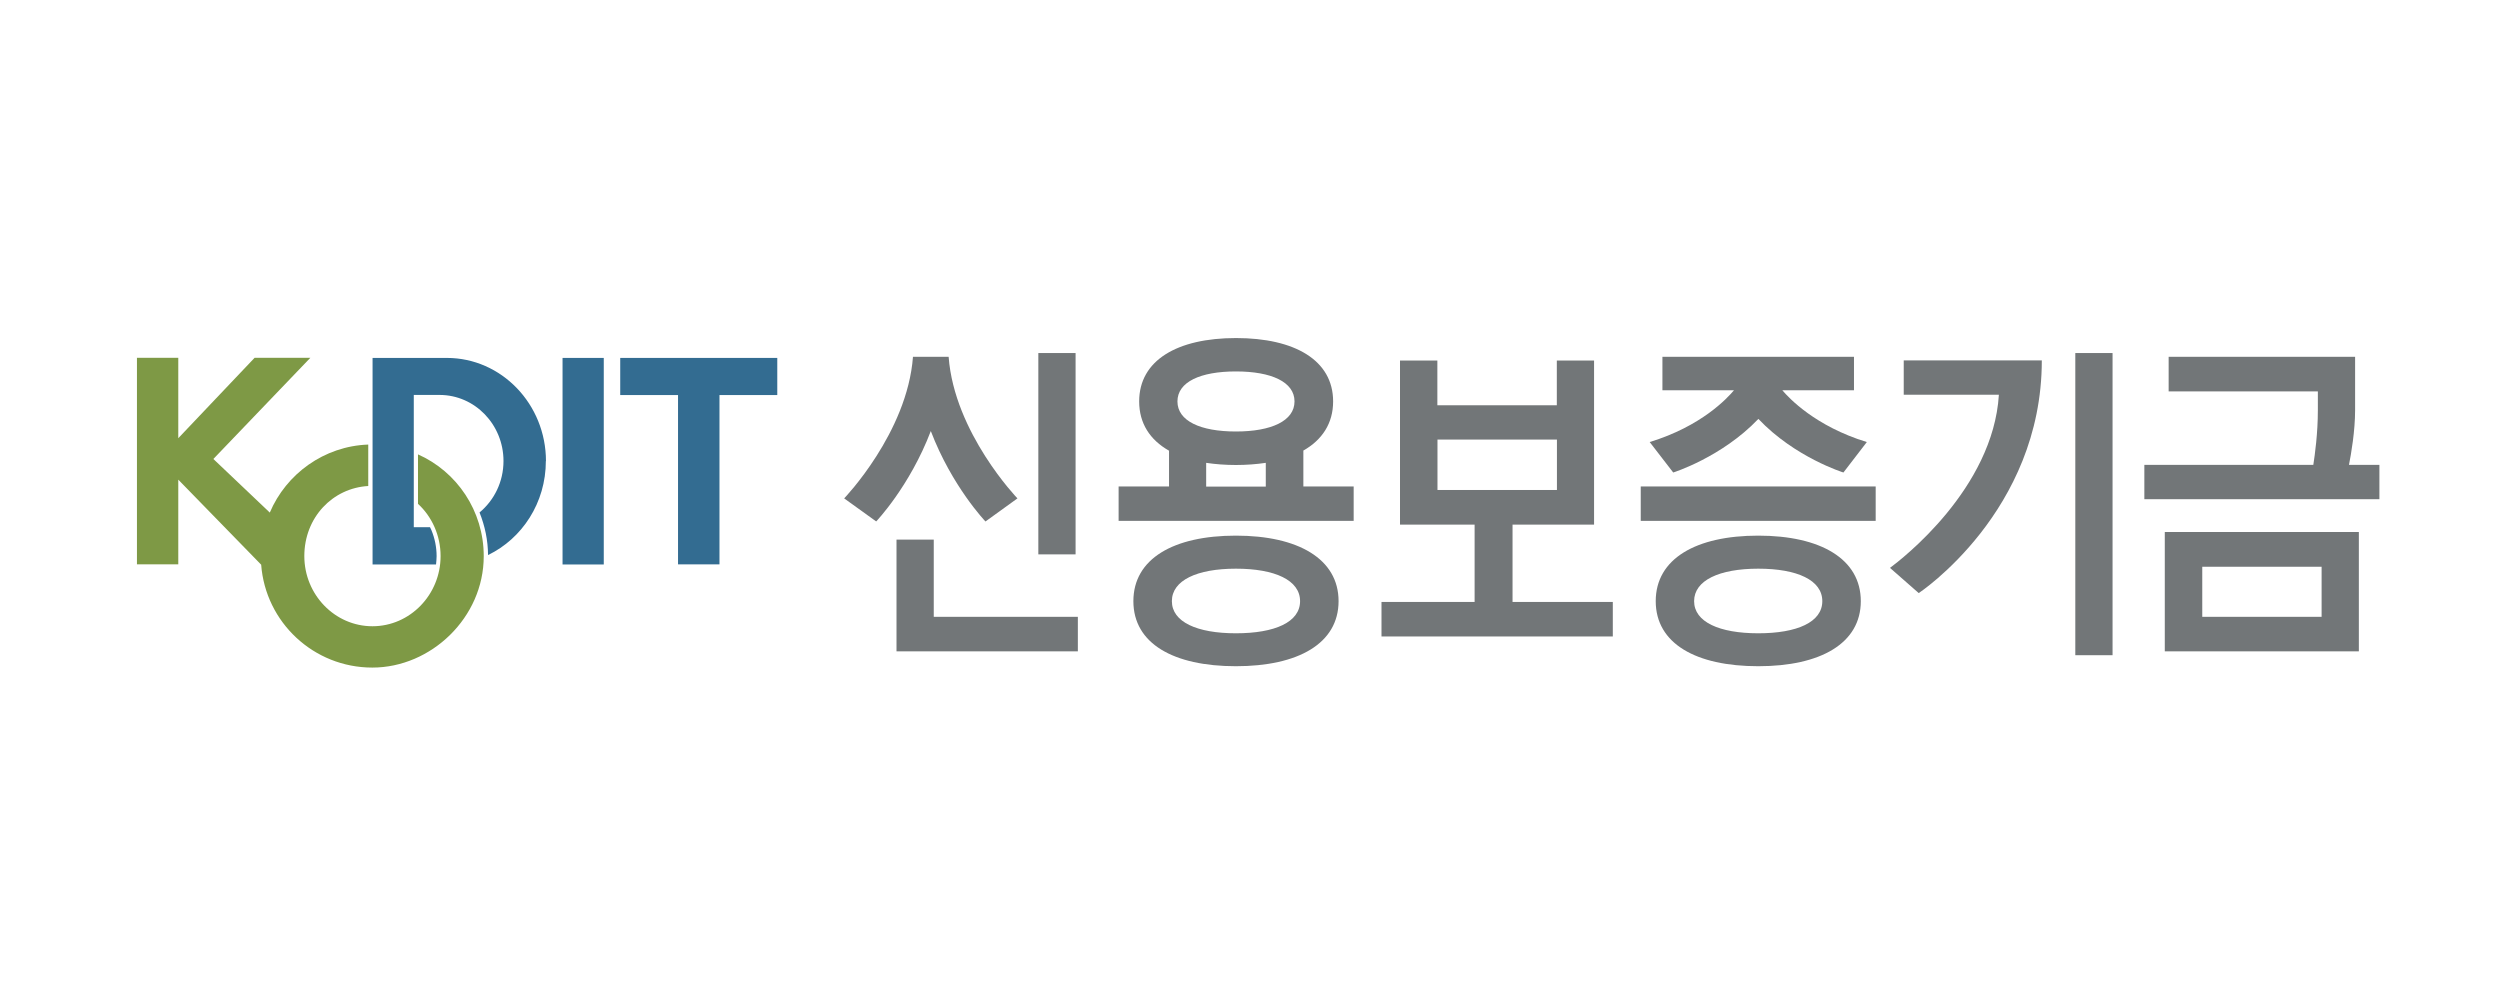
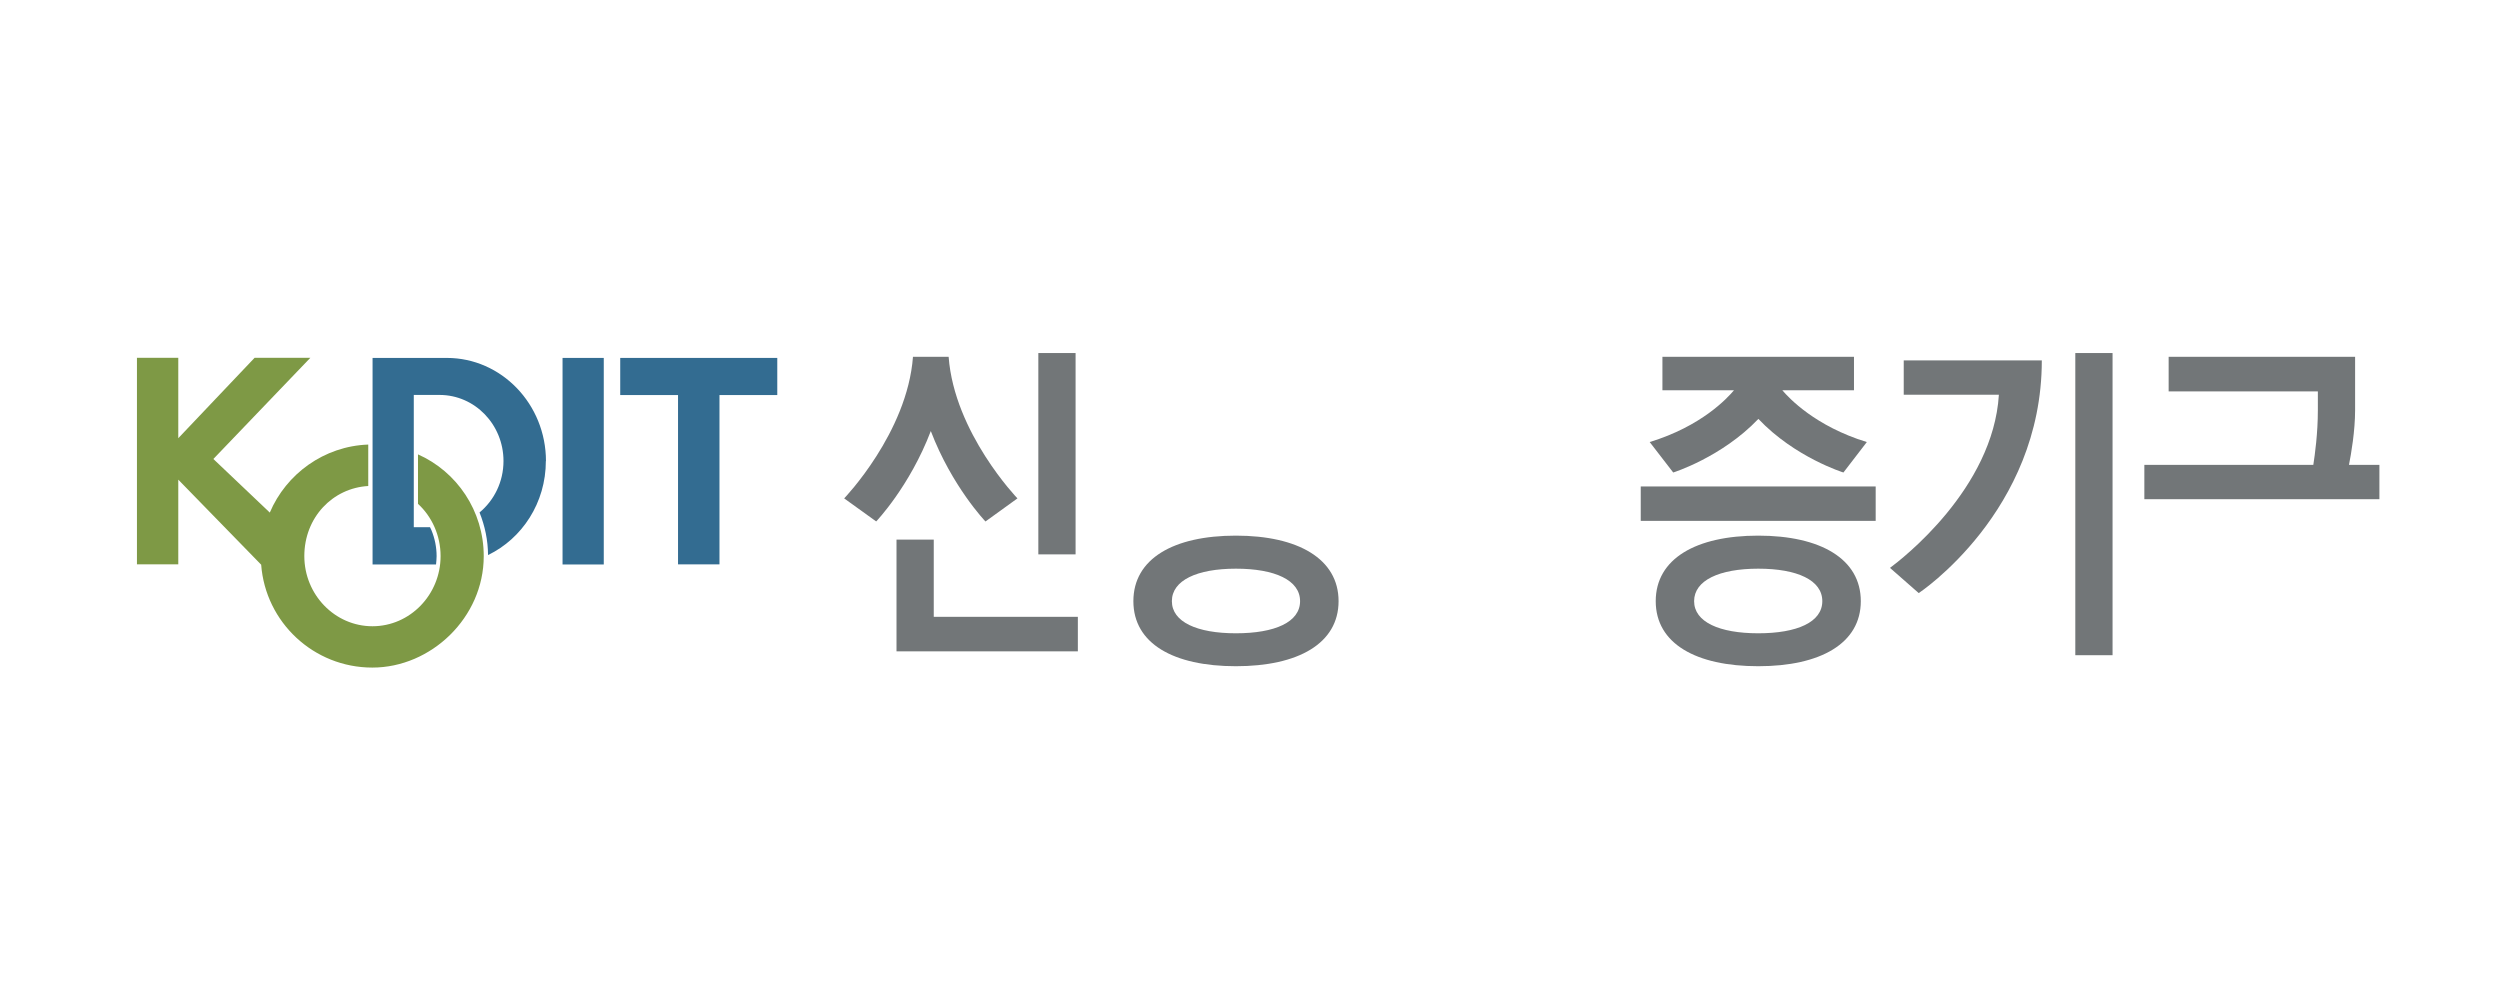
<svg xmlns="http://www.w3.org/2000/svg" id="Layer_2" data-name="Layer 2" viewBox="0 0 220.16 88.06">
  <defs>
    <style>
      .cls-1 {
        fill: none;
      }

      .cls-1, .cls-2, .cls-3, .cls-4 {
        stroke-width: 0px;
      }

      .cls-2 {
        fill: #336c91;
      }

      .cls-3 {
        fill: #727678;
      }

      .cls-4 {
        fill: #7e9945;
      }
    </style>
  </defs>
  <g id="_고객사" data-name="고객사">
    <g>
      <rect class="cls-1" width="220.16" height="88.06" />
      <g>
        <g>
          <g>
            <path class="cls-2" d="m48.08,40.61c0-5.02-3.92-9.09-8.73-9.09h-6.54v18.19h5.59c.02-.24.05-.48.05-.73,0-.8-.16-1.57-.46-2.3-.04-.09-.08-.18-.12-.25h-1.43v-11.65h2.27c3.11,0,5.63,2.61,5.63,5.82,0,1.83-.82,3.46-2.11,4.53.48,1.2.74,2.45.75,3.75,3-1.45,5.09-4.6,5.09-8.28Z" />
            <rect class="cls-2" x="49.54" y="31.52" width="3.63" height="18.19" />
            <polygon class="cls-2" points="68.45 31.52 54.62 31.52 54.62 34.79 59.71 34.79 59.71 49.7 63.36 49.7 63.36 34.79 68.45 34.79 68.45 31.52" />
          </g>
          <path class="cls-4" d="m36.81,40.01v4.36c1.21,1.11,1.99,2.77,1.99,4.6,0,3.4-2.69,6.18-6,6.18s-6-2.78-6-6.18,2.49-5.99,5.63-6.17v-3.65c-3.9.14-7.23,2.59-8.67,5.99l-4.97-4.72,8.54-8.91h-4.91l-6.72,7.08v-7.08h-3.64v18.19h3.64v-7.46l7.3,7.49c.38,5.07,4.62,9.06,9.79,9.06s9.81-4.4,9.81-9.81c0-4-2.37-7.45-5.8-8.97Z" />
        </g>
        <g>
          <rect class="cls-3" x="91.44" y="31.09" width="3.28" height="17.73" />
-           <path class="cls-3" d="m129.86,46.2v6.81h-8.2v3.04h20.37v-3.04h-8.83v-6.81h7.18v-14.45h-3.28v3.94h-10.52v-3.94h-3.29v14.45h6.56Zm-3.27-7.49h10.52v4.44h-10.52v-4.44Z" />
          <polygon class="cls-3" points="94.92 57.36 94.92 54.32 82.23 54.32 82.23 47.52 78.95 47.52 78.95 57.36 94.92 57.36" />
-           <path class="cls-3" d="m114.76,39.69c1.68-.95,2.64-2.41,2.64-4.34,0-3.62-3.37-5.58-8.55-5.58s-8.53,1.96-8.53,5.58c0,1.93.95,3.39,2.63,4.34v3.15h-4.44v3.03h20.7v-3.03h-4.43v-3.15Zm-5.92-6.98c3.13,0,5.16.93,5.16,2.64s-2.03,2.65-5.16,2.65-5.15-.93-5.15-2.65,2.03-2.64,5.15-2.64Zm-2.62,8.05c.8.12,1.69.19,2.62.19s1.82-.07,2.63-.19v2.09h-5.25v-2.09Z" />
          <path class="cls-3" d="m86.79,45.92l2.81-2.03s-5.56-5.77-6.06-12.47h-3.14c-.5,6.7-6.06,12.47-6.06,12.47l2.82,2.03s2.95-3.08,4.81-7.96c1.86,4.88,4.81,7.96,4.81,7.96Z" />
-           <path class="cls-3" d="m190.64,57.36h17.09v-10.51h-17.09v10.51Zm13.81-3.04h-10.51v-4.41h10.51v4.41Z" />
          <path class="cls-3" d="m108.84,47.17c-5.49,0-9.03,2.03-9.03,5.77s3.54,5.73,9.03,5.73,9.04-2.01,9.04-5.73-3.56-5.77-9.04-5.77Zm0,8.6c-3.43,0-5.64-1-5.64-2.83s2.21-2.86,5.64-2.86,5.65,1.01,5.65,2.86-2.22,2.83-5.65,2.83Z" />
          <rect class="cls-3" x="144.49" y="42.84" width="20.69" height="3.03" />
-           <path class="cls-3" d="m154.84,47.17c-5.48,0-9.03,2.03-9.03,5.77s3.55,5.73,9.03,5.73,9.03-2.01,9.03-5.73-3.55-5.77-9.03-5.77Zm0,8.6c-3.43,0-5.65-1-5.65-2.83s2.22-2.86,5.65-2.86,5.64,1.01,5.64,2.86-2.22,2.83-5.64,2.83Z" />
+           <path class="cls-3" d="m154.84,47.17c-5.48,0-9.03,2.03-9.03,5.77s3.55,5.73,9.03,5.73,9.03-2.01,9.03-5.73-3.55-5.77-9.03-5.77Zm0,8.6c-3.43,0-5.65-1-5.65-2.83s2.22-2.86,5.65-2.86,5.64,1.01,5.64,2.86-2.22,2.83-5.64,2.83" />
          <path class="cls-3" d="m207.4,31.42h-16.42v3.05h13.14v1.65c0,2.04-.26,3.92-.4,4.82h-14.88v3.02h20.7v-3.02h-2.68c.2-1,.54-3,.54-4.82v-4.71Z" />
          <path class="cls-3" d="m145.28,38.93l2.07,2.68s4.28-1.34,7.5-4.72c3.21,3.39,7.49,4.72,7.49,4.72l2.06-2.68c-4.55-1.4-6.85-3.87-7.44-4.56h6.31v-2.95h-16.87v2.95h6.3c-.58.69-2.86,3.17-7.43,4.56Z" />
          <rect class="cls-3" x="182.76" y="31.09" width="3.28" height="26.61" />
          <path class="cls-3" d="m167.65,34.76h8.38c-.51,8.29-8.55,14.48-9.59,15.25l2.53,2.22s10.84-7.16,10.84-20.49h-12.16v3.02Z" />
        </g>
      </g>
    </g>
  </g>
</svg>